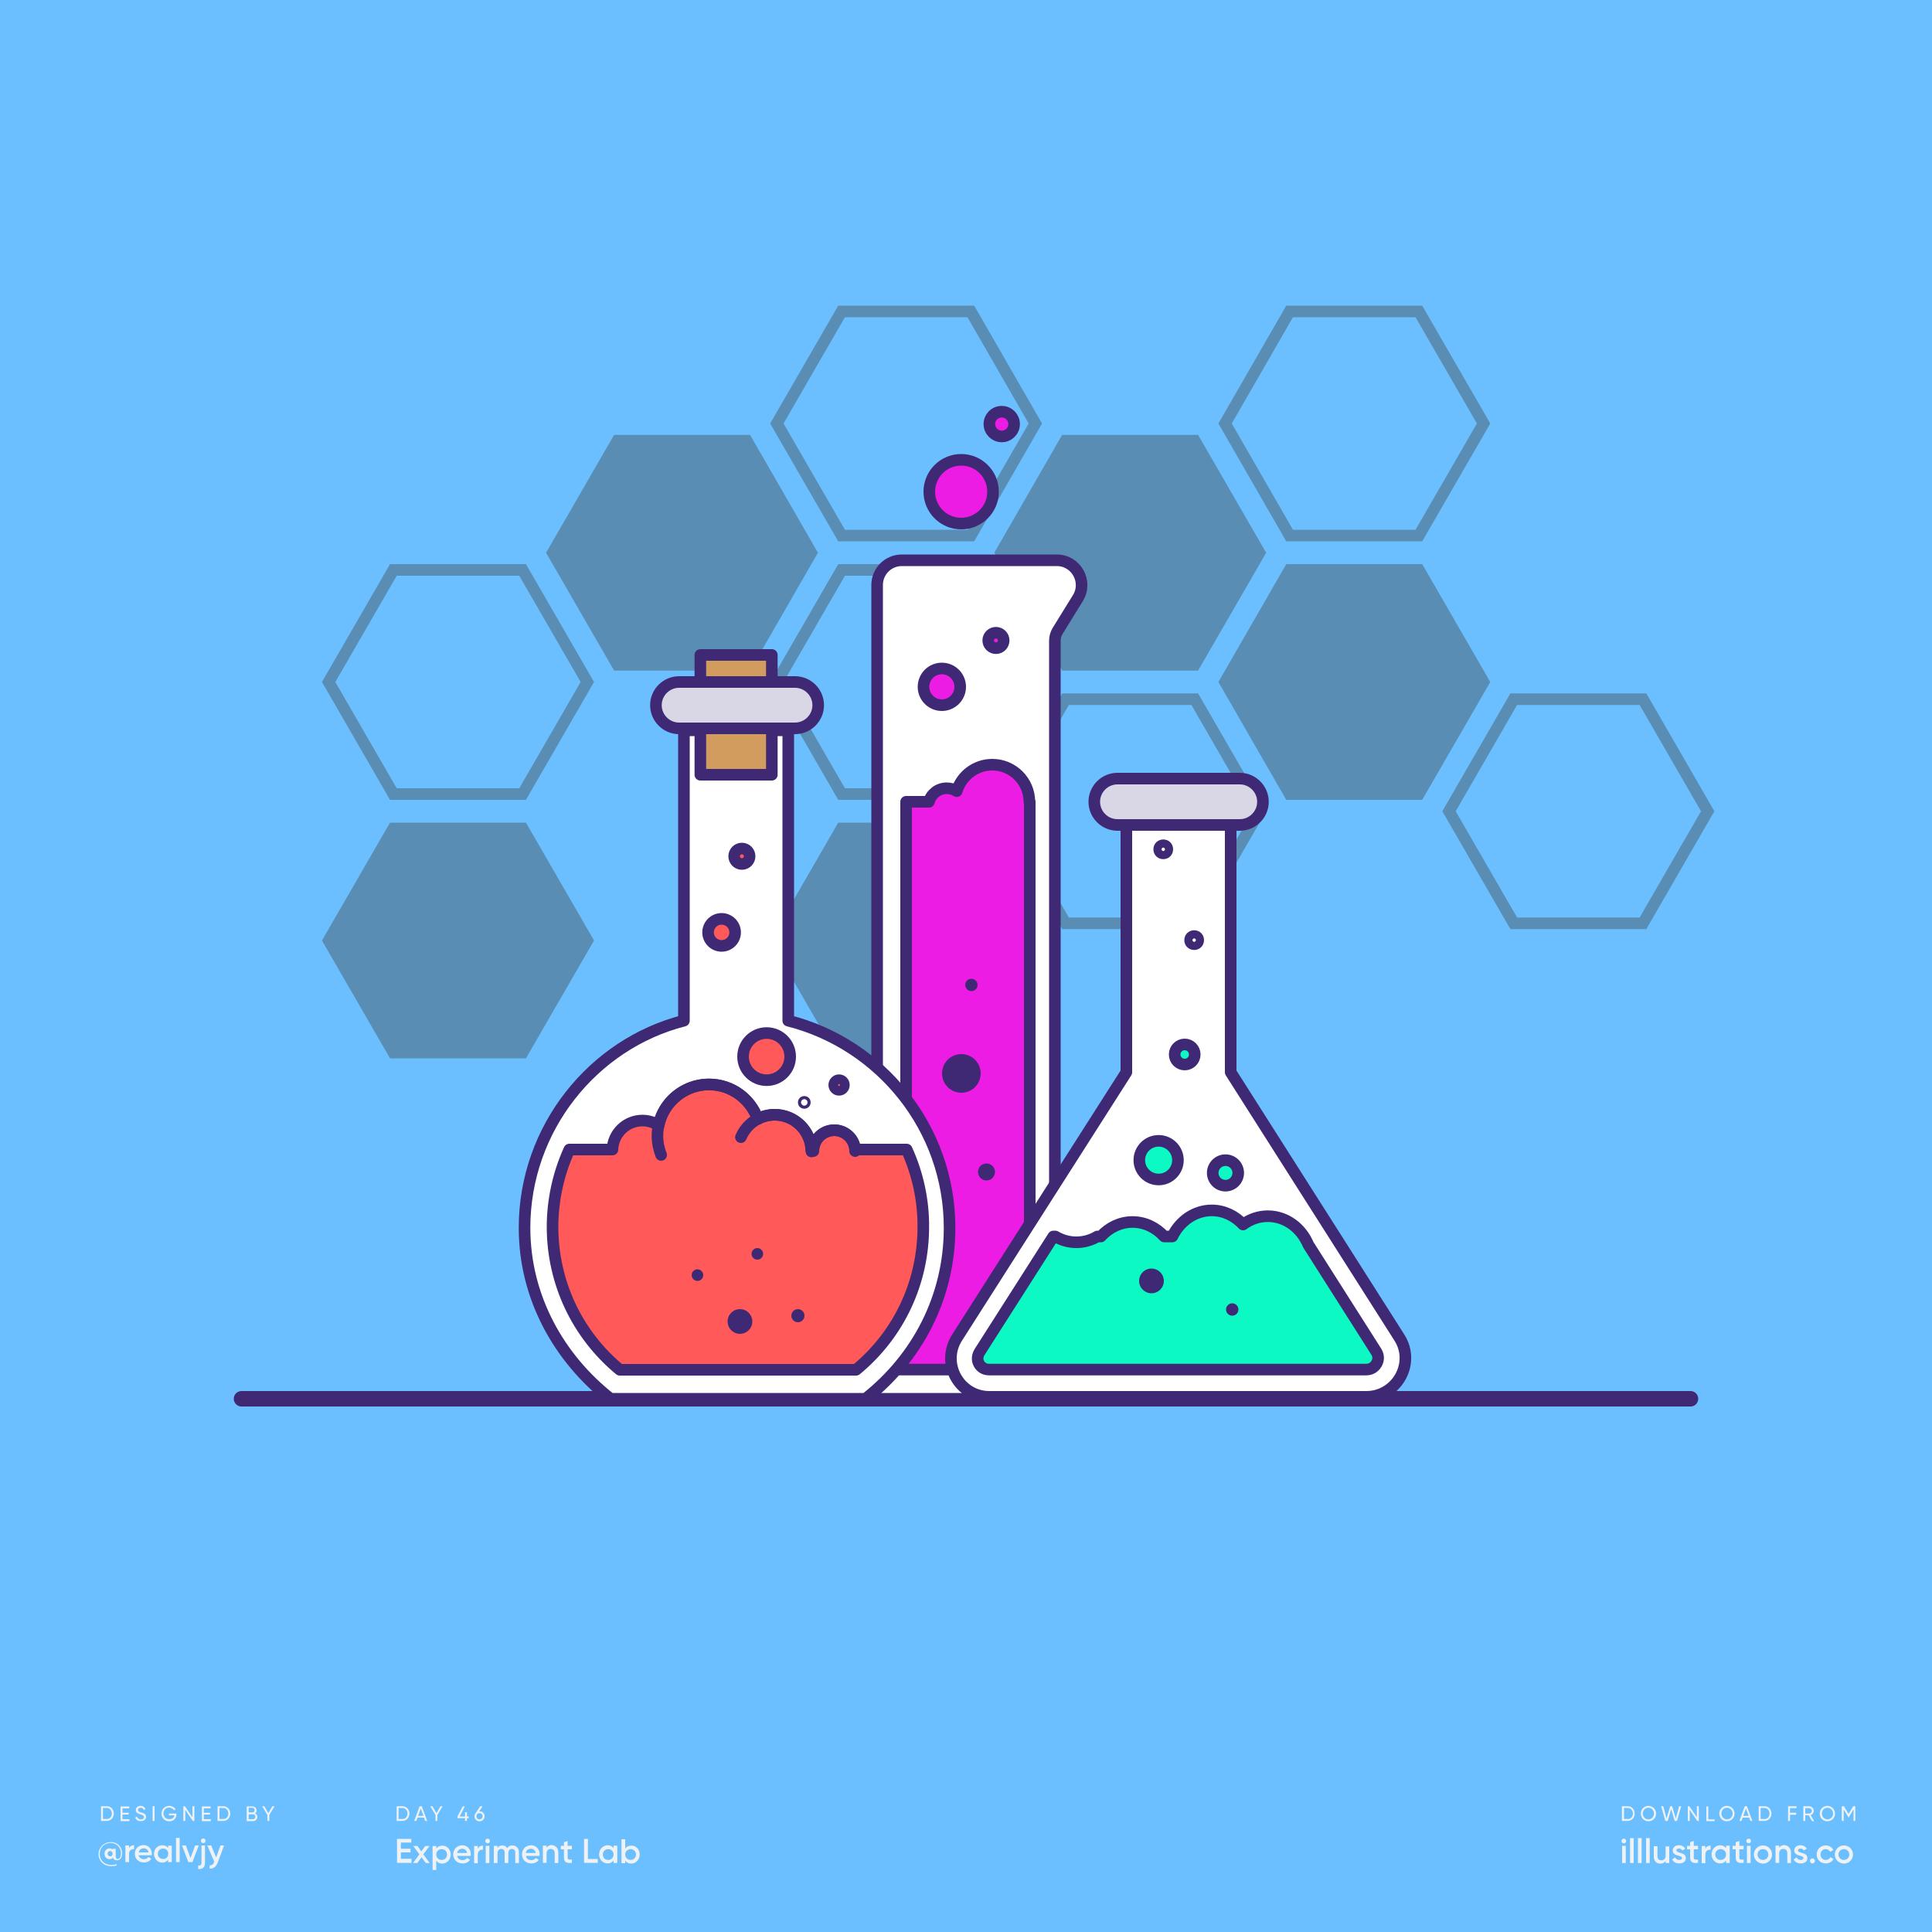
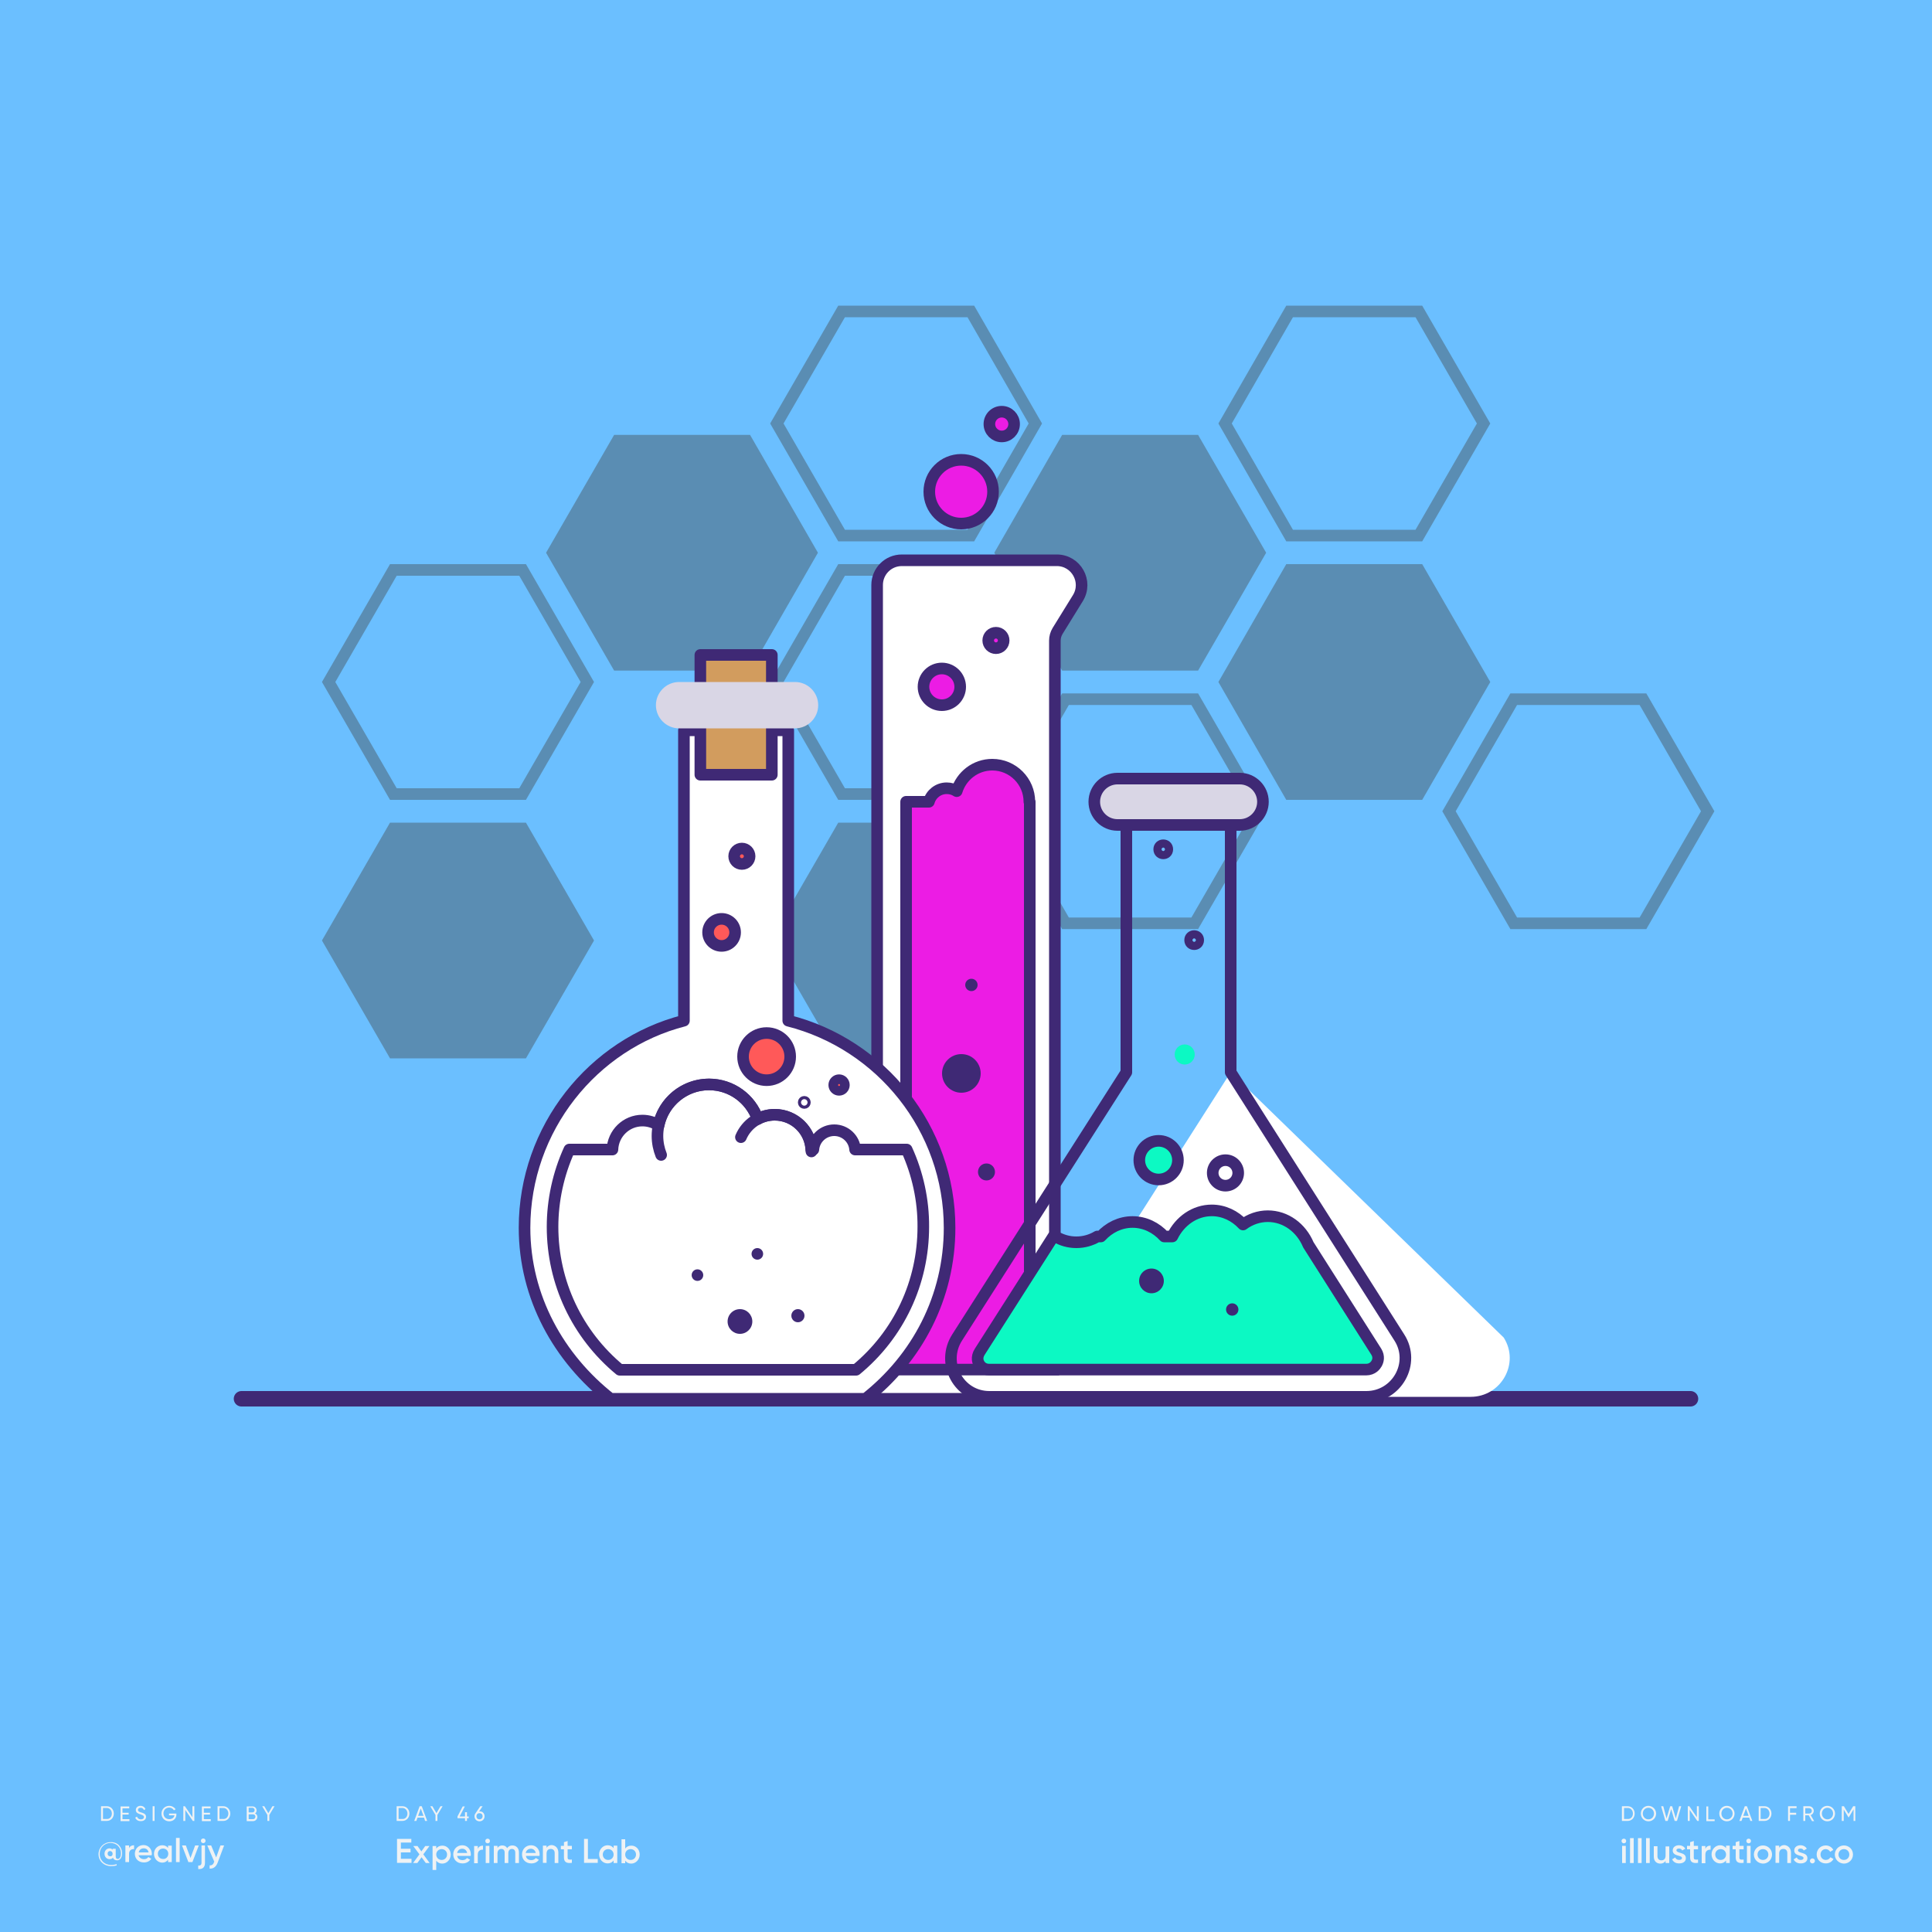
<svg xmlns="http://www.w3.org/2000/svg" version="1.1" id="Layer_1" x="0" y="0" viewBox="0 0 1000 1000" xml:space="preserve">
  <style>.st2,.st3{fill:none;stroke:#424242;stroke-width:6;stroke-miterlimit:10}.st3{fill:#424242}.st5{fill:#fff}.st6{fill:none;stroke:#3f2975;stroke-width:6;stroke-linecap:round;stroke-linejoin:round;stroke-miterlimit:10}.st7{fill:#ec1ce4}.st8{fill:#3f2975}.st9{fill:#ff5959}.st11{fill:#d9d6e5}.st12{fill:none;stroke:#3f2975;stroke-width:5;stroke-linecap:round;stroke-linejoin:round;stroke-miterlimit:10}.st13{fill:#0cf9c3}.st14{fill:#eef2f4}</style>
  <path id="XMLID_7_" fill="#6bbfff" d="M0 0h1000v1000H0z" />
  <g id="XMLID_51_" opacity=".4">
    <g id="XMLID_240_">
      <g id="XMLID_242_">
        <g id="XMLID_251_">
          <path id="XMLID_252_" class="st2" d="M783.5 477.9l-33.5-58 33.5-58h66.9l33.5 58-33.5 58z" />
        </g>
      </g>
    </g>
    <g id="XMLID_204_">
      <g id="XMLID_223_">
        <g id="XMLID_230_">
          <path id="XMLID_231_" class="st3" d="M667.5 411l-33.4-58 33.4-58h66.9l33.5 58-33.5 58z" />
        </g>
        <g id="XMLID_228_">
          <path id="XMLID_229_" class="st2" d="M667.5 277.2l-33.4-58 33.4-58h66.9l33.5 58-33.5 58z" />
        </g>
      </g>
      <g id="XMLID_206_">
        <g id="XMLID_215_">
          <path id="XMLID_216_" class="st2" d="M551.5 477.9l-33.4-58 33.4-58h66.9l33.5 58-33.5 58z" />
        </g>
        <g id="XMLID_213_">
          <path id="XMLID_214_" class="st3" d="M551.5 344.1l-33.4-58 33.4-58h66.9l33.5 58-33.5 58z" />
        </g>
      </g>
    </g>
    <g id="XMLID_168_">
      <g id="XMLID_187_">
        <g id="XMLID_196_">
          <path id="XMLID_197_" class="st3" d="M435.6 544.8l-33.5-58 33.5-58h66.9l33.4 58-33.4 58z" />
        </g>
        <g id="XMLID_194_">
          <path id="XMLID_195_" class="st2" d="M435.6 411l-33.5-58 33.5-58h66.9l33.4 58-33.4 58z" />
        </g>
        <g id="XMLID_192_">
          <path id="XMLID_193_" class="st2" d="M435.6 277.2l-33.5-58 33.5-58h66.9l33.4 58-33.4 58z" />
        </g>
      </g>
      <g id="XMLID_170_">
        <g id="XMLID_177_">
          <path id="XMLID_178_" class="st3" d="M319.6 344.1l-33.5-58 33.5-58h66.9l33.4 58-33.4 58z" />
        </g>
      </g>
    </g>
    <g id="XMLID_73_">
      <g id="XMLID_151_">
        <g id="XMLID_160_">
          <path id="XMLID_161_" class="st3" d="M203.6 544.8l-33.5-58 33.5-58h66.9l33.5 58-33.5 58z" />
        </g>
        <g id="XMLID_158_">
          <path id="XMLID_159_" class="st2" d="M203.6 411l-33.5-58 33.5-58h66.9l33.5 58-33.5 58z" />
        </g>
      </g>
    </g>
  </g>
  <path id="XMLID_23_" fill="none" stroke="#3f2975" stroke-width="8" stroke-linecap="round" stroke-linejoin="round" stroke-miterlimit="10" d="M125 724h750" />
  <path id="XMLID_5_" class="st5" d="M571.4 707c-6.4-6.9-14.4-12.9-24.4-17.4V328.9l11.5-19.9c5.1-8.9-1.3-19.9-11.5-19.9h-78.7c-7.3 0-13.3 5.9-13.3 13.3v387.3c-10 4.5-18.6 10.5-25 17.4h-.3c-4.8 0-8.6 3.9-8.6 8.6v7.4h159v-7.4c-.1-4.8-4-8.7-8.7-8.7z" />
  <path id="XMLID_33_" class="st6" d="M570.4 707c-6.4-6.9-14.4-12.9-24.4-17.4v-358c0-1.8.5-3.5 1.4-5l10.5-17c5.3-8.6-.9-19.6-10.9-19.6h-80.2c-7.1 0-12.8 5.7-12.8 12.8v386.8c-10 4.5-17.6 11.4-24 18.4h-.3c-5.3 0-9.6 4.3-9.6 9.6v6.4h159v-8.4c-.1-4.7-4-8.6-8.7-8.6z" />
  <path id="XMLID_26_" class="st7" d="M541.2 702.4l-8.2-3.7V415h-.2c0-10.6-8.6-19.2-19.2-19.2-8.7 0-16 5.8-18.4 13.7-1.5-1-3.3-1.5-5.2-1.5-4.4 0-8.1 3-9.2 7H469v283.6l-8.2 3.7c-4.3 1.9-8.2 4.2-11.8 6.6h103.7c-3.5-2.4-7.3-4.6-11.5-6.5z" />
  <path id="XMLID_94_" class="st6" d="M541.2 702.4l-8.2-3.7V415h-.2c0-10.6-8.6-19.2-19.2-19.2-8.7 0-16 5.8-18.4 13.7-1.5-1-3.3-1.5-5.2-1.5-4.4 0-8.1 3-9.2 7H469v283.6l-8.2 3.7c-4.3 1.9-8.2 4.2-11.8 6.6h103.7c-3.5-2.4-7.3-4.6-11.5-6.5z" />
  <circle id="XMLID_24_" class="st7" cx="487.5" cy="355.5" r="9.5" />
  <circle id="XMLID_50_" class="st6" cx="487.5" cy="355.5" r="9.5" />
  <circle id="XMLID_4_" class="st7" cx="497.5" cy="254.5" r="16.5" />
  <circle id="XMLID_3_" class="st6" cx="497.5" cy="254.5" r="16.5" />
  <circle id="XMLID_14_" class="st7" cx="518.5" cy="219.5" r="6.4" />
  <circle id="XMLID_8_" class="st6" cx="518.5" cy="219.5" r="6.4" />
  <circle id="XMLID_28_" class="st7" cx="515.5" cy="331.5" r="4" />
  <circle id="XMLID_83_" class="st6" cx="515.5" cy="331.5" r="4" />
  <circle id="XMLID_74_" class="st8" cx="502.8" cy="509.8" r="3.2" />
  <circle id="XMLID_76_" class="st8" cx="497.6" cy="555.6" r="10" />
  <circle id="XMLID_78_" class="st8" cx="510.6" cy="606.6" r="4.4" />
  <g>
    <path id="XMLID_13_" class="st5" d="M408 528.3V378h-54v150.3c-47 12-82.5 55.7-82.5 107.2 0 36 17.8 67.5 44.5 88.5h132c26.7-21 43.5-52.5 43.5-88.5 0-51.4-35.5-95.1-83.5-107.2z" />
    <path id="XMLID_10_" class="st6" d="M408 528.3V378h-54v150.3c-47 12-82.5 55.7-82.5 107.2 0 36 17.8 67.5 44.5 88.5h132c26.7-21 43.5-52.5 43.5-88.5 0-51.4-35.5-95.1-83.5-107.2z" />
-     <path id="XMLID_9_" class="st9" d="M469.3 595h-26.7c-.4-5.6-5.1-10-10.8-10s-10.4 4.4-10.8 10h-1.1c-.5-10-8.8-18-18.9-18-3.2 0-6.2.8-8.8 2.2-3.6-10.4-13.5-17.9-25.2-17.9-12.8 0-23.6 9.1-26.1 21.2-2.4-1.6-5.3-2.5-8.4-2.5-8.4 0-15.2 6.7-15.5 15h-22.3c-5.7 12.5-8.7 26.3-8.7 40 0 28.8 12.7 55.7 34.8 74h122.3c22.2-18.3 34.8-45.2 34.8-74 .1-13.7-2.9-27.5-8.6-40z" />
    <path id="XMLID_40_" class="st6" d="M469.3 595h-26.7c-.4-5.6-5.1-10-10.8-10s-10.4 4.4-10.8 10h-1.1c-.5-10-8.8-18-18.9-18-3.2 0-6.2.8-8.8 2.2-3.6-10.4-13.5-17.9-25.2-17.9-12.8 0-23.6 9.1-26.1 21.2-2.4-1.6-5.3-2.5-8.4-2.5-8.4 0-15.2 6.7-15.5 15h-22.3c-5.7 12.5-8.7 26.3-8.7 40 0 28.8 12.7 55.7 34.8 74h122.3c22.2-18.3 34.8-45.2 34.8-74 .1-13.7-2.9-27.5-8.6-40z" />
    <path id="XMLID_91_" class="st6" d="M342.2 597.8c-1.2-3-1.9-6.4-1.9-9.8 0-14.7 11.9-26.7 26.7-26.7 11.6 0 21.5 7.5 25.2 17.9" />
    <path id="XMLID_38_" class="st6" d="M383.5 588.6c2.9-6.8 9.6-11.6 17.5-11.6 10.5 0 19 8.5 19 19" />
-     <path id="XMLID_39_" class="st6" d="M421 595.8c0-6 4.9-10.8 10.8-10.8 6 0 10.8 4.9 10.8 10.8" />
    <path id="XMLID_41_" fill="#d29c5e" d="M362.5 339h37v62h-37z" />
    <path id="XMLID_34_" class="st6" d="M362.5 339h37v62h-37z" />
    <path id="XMLID_30_" class="st11" d="M411.5 377h-60c-6.6 0-12-5.4-12-12s5.4-12 12-12h60c6.6 0 12 5.4 12 12s-5.4 12-12 12z" />
-     <path id="XMLID_6_" class="st6" d="M411.5 377h-60c-6.6 0-12-5.4-12-12s5.4-12 12-12h60c6.6 0 12 5.4 12 12s-5.4 12-12 12z" />
    <circle id="XMLID_47_" class="st9" cx="396.8" cy="546.9" r="12.2" />
    <circle id="XMLID_46_" class="st9" cx="384" cy="443.2" r="5.5" />
    <circle id="XMLID_43_" class="st9" cx="373.5" cy="482.6" r="7" />
    <circle id="XMLID_42_" class="st6" cx="396.8" cy="546.9" r="12.2" />
    <circle id="XMLID_44_" class="st6" cx="384" cy="443.2" r="4" />
    <circle id="XMLID_45_" class="st6" cx="373.5" cy="482.6" r="7" />
    <circle id="XMLID_54_" class="st9" cx="434.3" cy="561.6" r="3" />
    <circle id="XMLID_48_" class="st12" cx="434.3" cy="561.6" r="3" />
    <circle id="XMLID_59_" class="st12" cx="416.3" cy="570.6" r=".8" />
    <circle id="XMLID_27_" class="st8" cx="361" cy="660" r="3" />
    <circle id="XMLID_35_" class="st8" cx="383" cy="684" r="6.4" />
    <circle id="XMLID_71_" class="st8" cx="392" cy="649" r="3" />
    <circle id="XMLID_56_" class="st8" cx="413" cy="681" r="3.4" />
  </g>
  <g>
    <path id="XMLID_31_" class="st11" d="M641.7 427h-63.3c-6.6 0-12-5.4-12-12s5.4-12 12-12h63.3c6.6 0 12 5.4 12 12s-5.4 12-12 12z" />
    <path id="XMLID_11_" class="st6" d="M641.7 427h-63.3c-6.6 0-12-5.4-12-12s5.4-12 12-12h63.3c6.6 0 12 5.4 12 12s-5.4 12-12 12z" />
-     <path id="XMLID_12_" class="st5" d="M637 555V427h-54v128l-87.6 137.3c-8.5 13.3.9 30.7 16.7 30.7h195.1c15.8 0 25.6-17.4 17.1-30.7L637 555z" />
+     <path id="XMLID_12_" class="st5" d="M637 555V427v128l-87.6 137.3c-8.5 13.3.9 30.7 16.7 30.7h195.1c15.8 0 25.6-17.4 17.1-30.7L637 555z" />
    <path id="XMLID_22_" class="st6" d="M637 555V427h-54v128l-87.6 137.3c-8.5 13.3.9 30.7 16.7 30.7h195.1c15.8 0 25.6-17.4 17.1-30.7L637 555z" />
    <path id="XMLID_25_" class="st13" d="M712.4 699.7l-35.2-55.4c-3.7-8.8-11.7-14.8-21-14.8-4.7 0-9.2 1.6-12.8 4.3-4.2-4.5-9.9-7.3-16.2-7.3-8.8 0-16.5 5.5-20.4 13.5h-4.2c-4.2-4.6-10-7.5-16.4-7.5s-12.2 2.9-16.4 7.5H568c-3.2 1.9-6.9 3-10.9 3s-7.6-1.1-10.9-3h-1l-38.1 59.7c-1.9 3-.8 5.4-.4 6.1.6 1.2 2.2 3.1 5.3 3.1h195.1c3.3 0 4.9-2.2 5.4-3.1.8-1.4 1.4-3.6-.1-6.1z" />
    <path id="XMLID_36_" class="st6" d="M712.4 699.7l-35.2-55.4c-3.7-8.8-11.7-14.8-21-14.8-4.7 0-9.2 1.6-12.8 4.3-4.2-4.5-9.9-7.3-16.2-7.3-8.8 0-16.5 5.5-20.4 13.5h-4.2c-4.2-4.6-10-7.5-16.4-7.5s-12.2 2.9-16.4 7.5H568c-3.2 1.9-6.9 3-10.9 3s-7.6-1.1-10.9-3h-1l-38.1 59.7c-1.9 3-.8 5.4-.4 6.1.6 1.2 2.2 3.1 5.3 3.1h195.1c3.3 0 4.9-2.2 5.4-3.1.8-1.4 1.4-3.6-.1-6.1z" />
    <circle id="XMLID_62_" class="st13" cx="599.7" cy="600.5" r="10" />
    <circle id="XMLID_61_" class="st6" cx="599.7" cy="600.5" r="10" />
-     <circle id="XMLID_64_" class="st13" cx="634.3" cy="607.1" r="6.6" />
    <circle id="XMLID_63_" class="st6" cx="634.3" cy="607.1" r="6.6" />
    <circle id="XMLID_88_" class="st13" cx="613.2" cy="545.8" r="5.2" />
-     <circle id="XMLID_65_" class="st6" cx="613.2" cy="545.8" r="5.2" />
    <circle id="XMLID_89_" class="st8" cx="596" cy="663" r="6.4" />
    <circle id="XMLID_90_" class="st8" cx="637.8" cy="677.8" r="3.2" />
    <circle id="XMLID_37_" class="st6" cx="618.1" cy="486.6" r="2.1" />
    <circle id="XMLID_2_" class="st6" cx="602.1" cy="439.6" r="2.1" />
  </g>
  <g>
    <path class="st14" d="M63.2 959.2c0 2.5-1.2 3.7-2.6 3.7-1.1 0-1.9-.5-2.1-1.4-.4.5-1 .8-1.8.8-1.5 0-2.6-1.2-2.6-2.8 0-1.6 1.1-2.8 2.6-2.8.7 0 1.2.3 1.6.7v-.5h1.6v3.9c0 .8.3 1.4 1 1.4.9 0 1.7-.9 1.7-3 0-3-2.3-5.3-5.4-5.3-3.1 0-5.6 2.4-5.6 5.7 0 3.3 2.5 5.7 5.9 5.7 1.1 0 2.1-.2 2.9-.4v.6c-.8.3-1.7.4-2.9.4-3.7 0-6.5-2.6-6.5-6.2 0-3.4 2.7-6.2 6.2-6.2 3.9-.2 6 2.9 6 5.7zm-4.9.3c0-.8-.6-1.4-1.3-1.4-.8 0-1.3.5-1.3 1.4 0 .8.6 1.3 1.3 1.3.8.1 1.3-.5 1.3-1.3zM69.4 955.1v2c-1.2-.1-2.6.5-2.6 2.4v4.3h-1.9v-8.6h1.9v1.4c.5-1.1 1.5-1.5 2.6-1.5zM74.6 962.3c1 0 1.8-.5 2.2-1.1l1.5.9c-.8 1.2-2.1 1.9-3.8 1.9-2.8 0-4.7-1.9-4.7-4.5 0-2.5 1.8-4.5 4.5-4.5 2.6 0 4.3 2.1 4.3 4.5 0 .3 0 .5-.1.8h-6.8c.4 1.3 1.5 2 2.9 2zm2.3-3.5c-.3-1.5-1.3-2.1-2.5-2.1-1.4 0-2.3.8-2.6 2.1h5.1zM88.9 955.2v8.6H87v-1.2c-.7.9-1.7 1.5-3 1.5-2.3 0-4.3-2-4.3-4.5 0-2.6 1.9-4.5 4.3-4.5 1.3 0 2.3.5 3 1.4v-1.2h1.9zm-1.8 4.3c0-1.6-1.2-2.7-2.7-2.7-1.5 0-2.7 1.1-2.7 2.7s1.2 2.7 2.7 2.7c1.5.1 2.7-1.1 2.7-2.7zM91.1 951.3H93v12.5h-1.9v-12.5zM102.9 955.2l-3.3 8.6h-2.1l-3.3-8.6h2l2.4 6.5 2.4-6.5h1.9zM104.2 955.2h1.9v8.9c0 2.4-1.2 3.5-3.5 3.3v-1.8c1.1.1 1.7-.3 1.7-1.5v-8.9zm-.2-2.4c0-.7.5-1.2 1.2-1.2s1.2.5 1.2 1.2c0 .6-.5 1.2-1.2 1.2s-1.2-.6-1.2-1.2zM116 955.2l-3.3 8.8c-.8 2.2-2.2 3.3-4.2 3.2v-1.7c1.2.1 1.9-.5 2.3-1.7l.1-.2-3.6-8.4h2l2.6 6.2 2.2-6.2h1.9z" />
    <g>
      <path class="st14" d="M211.9 938.7c0 2.1-1.5 3.8-3.6 3.8h-3v-7.6h3c2.1 0 3.6 1.7 3.6 3.8zm-1 0c0-1.6-1.1-2.9-2.6-2.9h-2v5.7h2c1.5.1 2.6-1.2 2.6-2.8zM219.5 940.8h-3.4l-.6 1.7h-1.1l2.8-7.6h1.1l2.8 7.6H220l-.5-1.7zm-.3-.9l-1.4-3.8-1.4 3.8h2.8zM226.4 939.4v3.1h-1v-3.1l-2.7-4.5h1.1l2.1 3.6 2.1-3.6h1.1l-2.7 4.5zM242.6 941.1h-.9v1.4h-1v-1.4h-3.9v-.9l2.7-5.2h1.1l-2.7 5.2h2.8V938h1v2.2h.9v.9zM250.8 940.1c0 1.5-1.1 2.6-2.6 2.6s-2.6-1.1-2.6-2.6c0-.6.2-1.1.5-1.5l2.5-3.7h1.2l-1.8 2.7h.4c1.3-.1 2.4 1 2.4 2.5zm-1 0c0-1-.7-1.6-1.6-1.6-1 0-1.6.6-1.6 1.6s.7 1.6 1.6 1.6c.9 0 1.6-.7 1.6-1.6z" />
    </g>
    <g>
      <path class="st14" d="M58.9 938.7c0 2.1-1.5 3.8-3.6 3.8h-3v-7.6h3c2.1 0 3.6 1.7 3.6 3.8zm-1 0c0-1.6-1.1-2.9-2.6-2.9h-2v5.7h2c1.5.1 2.6-1.2 2.6-2.8zM67 941.6v1h-4.6V935h4.5v1h-3.5v2.3h3.2v.9h-3.2v2.4H67zM70 940.8l.9-.5c.3.8.9 1.4 2 1.4s1.6-.5 1.6-1.2c0-.8-.7-1-1.8-1.4-1.2-.4-2.4-.8-2.4-2.2 0-1.4 1.1-2.2 2.4-2.2 1.3 0 2.2.7 2.6 1.7l-.8.5c-.3-.7-.8-1.2-1.7-1.2-.8 0-1.4.4-1.4 1.1 0 .7.5 1 1.6 1.3 1.3.4 2.6.8 2.6 2.3 0 1.3-1.1 2.2-2.6 2.2-1.5.1-2.6-.7-3-1.8zM80 934.9v7.6h-1v-7.6h1zM91.3 939.2c0 1.9-1.4 3.5-3.7 3.5-2.4 0-4-1.8-4-4s1.7-4 4-4c1.4 0 2.7.8 3.3 1.8l-.9.5c-.4-.8-1.4-1.4-2.4-1.4-1.8 0-3 1.3-3 3s1.2 3 3 3c1.6 0 2.5-.9 2.7-2h-2.8v-.9h3.8v.5zM100.6 934.9v7.6h-.8l-3.9-5.7v5.7h-1v-7.6h.8l3.9 5.7v-5.7h1zM109.1 941.6v1h-4.6V935h4.5v1h-3.5v2.3h3.2v.9h-3.2v2.4h3.6zM119.2 938.7c0 2.1-1.5 3.8-3.6 3.8h-3v-7.6h3c2 0 3.6 1.7 3.6 3.8zm-1 0c0-1.6-1.1-2.9-2.6-2.9h-2v5.7h2c1.5.1 2.6-1.2 2.6-2.8zM133.2 940.4c0 1.2-1 2.2-2.2 2.2h-3.3V935h3c1.2 0 2.1.9 2.1 2.1 0 .7-.3 1.2-.8 1.6.7.2 1.2.8 1.2 1.7zm-4.5-4.6v2.3h2c.6 0 1.1-.5 1.1-1.2 0-.6-.5-1.2-1.1-1.2h-2zm3.5 4.5c0-.7-.5-1.2-1.2-1.2h-2.3v2.5h2.3c.7 0 1.2-.6 1.2-1.3zM139.4 939.4v3.1h-1v-3.1l-2.7-4.5h1.1l2.1 3.6 2.1-3.6h1.1l-2.7 4.5z" />
    </g>
    <g>
      <path class="st14" d="M213 962.3v1.9h-7.5v-12.4h7.4v1.9h-5.4v3.2h5v1.9h-5v3.3h5.5zM220.4 964.3l-2.2-3-2.2 3h-2.2l3.3-4.5-3.2-4.3h2.2l2 2.8 2-2.8h2.2l-3.2 4.3 3.3 4.5h-2zM233.3 959.9c0 2.6-2 4.7-4.4 4.7-1.4 0-2.4-.6-3.1-1.5v4.8h-1.9v-12.4h1.9v1.3c.7-.9 1.7-1.5 3.1-1.5 2.4-.1 4.4 2 4.4 4.6zm-1.9 0c0-1.6-1.2-2.8-2.8-2.8-1.6 0-2.8 1.2-2.8 2.8 0 1.6 1.2 2.8 2.8 2.8 1.6 0 2.8-1.2 2.8-2.8zM239.4 962.8c1.1 0 1.9-.5 2.3-1.1l1.6.9c-.8 1.2-2.1 1.9-3.9 1.9-2.9 0-4.8-2-4.8-4.7 0-2.6 1.9-4.7 4.7-4.7 2.6 0 4.4 2.1 4.4 4.7 0 .3 0 .5-.1.8h-7c.3 1.5 1.4 2.2 2.8 2.2zm2.4-3.7c-.3-1.5-1.4-2.2-2.5-2.2-1.4 0-2.4.8-2.7 2.2h5.2zM250 955.3v2.1c-1.3-.1-2.7.5-2.7 2.5v4.5h-1.9v-8.9h1.9v1.5c.5-1.3 1.6-1.7 2.7-1.7zM251.2 952.9c0-.7.5-1.2 1.2-1.2s1.2.5 1.2 1.2-.5 1.2-1.2 1.2-1.2-.5-1.2-1.2zm.2 2.5h1.9v8.9h-1.9v-8.9zM268.6 958.8v5.5h-1.9v-5.4c0-1.2-.7-1.9-1.7-1.9-1.1 0-1.9.7-1.9 2.3v5h-1.9v-5.4c0-1.2-.6-1.9-1.7-1.9s-2 .7-2 2.3v5h-1.9v-8.9h1.9v1.1c.6-.9 1.4-1.3 2.5-1.3 1.2 0 2 .5 2.5 1.4.6-.9 1.5-1.4 2.7-1.4 2 0 3.4 1.4 3.4 3.6zM275 962.8c1.1 0 1.9-.5 2.3-1.1l1.6.9c-.8 1.2-2.1 1.9-3.9 1.9-2.9 0-4.8-2-4.8-4.7 0-2.6 1.9-4.7 4.7-4.7 2.6 0 4.4 2.1 4.4 4.7 0 .3 0 .5-.1.8h-7c.2 1.5 1.4 2.2 2.8 2.2zm2.3-3.7c-.3-1.5-1.4-2.2-2.5-2.2-1.4 0-2.4.8-2.7 2.2h5.2zM289 958.9v5.4h-1.9v-5.2c0-1.3-.8-2.1-2-2.1-1.3 0-2.2.7-2.2 2.5v4.7H281v-8.9h1.9v1.1c.6-.9 1.5-1.4 2.7-1.4 2 .2 3.4 1.6 3.4 3.9zM293.8 957.3v4.2c0 1.1.7 1.1 2.2 1v1.7c-2.9.4-4.1-.5-4.1-2.8v-4.2h-1.6v-1.8h1.6v-1.9l1.9-.6v2.5h2.2v1.8h-2.2zM309.4 962.3v1.9h-7.1v-12.4h2v10.4h5.1zM319.5 955.4v8.9h-1.9V963c-.7.9-1.7 1.5-3.1 1.5-2.4 0-4.4-2-4.4-4.7 0-2.6 2-4.7 4.4-4.7 1.4 0 2.4.6 3.1 1.5v-1.3h1.9zm-1.9 4.5c0-1.6-1.2-2.8-2.8-2.8-1.6 0-2.8 1.2-2.8 2.8 0 1.6 1.2 2.8 2.8 2.8 1.6 0 2.8-1.2 2.8-2.8zM331.1 959.9c0 2.6-2 4.7-4.4 4.7-1.4 0-2.4-.6-3.1-1.5v1.3h-1.9V952h1.9v4.8c.7-.9 1.7-1.5 3.1-1.5 2.4-.1 4.4 1.9 4.4 4.6zm-1.9 0c0-1.6-1.2-2.8-2.8-2.8-1.6 0-2.8 1.2-2.8 2.8 0 1.6 1.2 2.8 2.8 2.8 1.6 0 2.8-1.2 2.8-2.8z" />
    </g>
    <g>
      <path class="st14" d="M846.1 938.7c0 2.1-1.5 3.8-3.6 3.8h-3v-7.6h3c2.1 0 3.6 1.7 3.6 3.8zm-.9 0c0-1.6-1.1-2.9-2.6-2.9h-2v5.7h2c1.5.1 2.6-1.2 2.6-2.8zM849.3 938.7c0-2.2 1.7-4 3.9-4s4 1.8 4 4-1.7 4-4 4c-2.2 0-3.9-1.8-3.9-4zm6.8 0c0-1.7-1.3-3-2.9-3-1.7 0-2.9 1.3-2.9 3s1.3 3 2.9 3c1.7 0 2.9-1.3 2.9-3zM859.8 934.9h1.1l1.7 6.3 1.9-6.3h1l1.9 6.3 1.7-6.3h1.1l-2.2 7.6h-1.2l-1.8-6.1-1.8 6.1H862l-2.2-7.6zM879.3 934.9v7.6h-.8l-3.9-5.7v5.7h-1v-7.6h.8l3.9 5.7v-5.7h1zM887.5 941.6v1h-4.3V935h1v6.7h3.3zM889.9 938.7c0-2.2 1.7-4 3.9-4s4 1.8 4 4-1.7 4-4 4c-2.2 0-3.9-1.8-3.9-4zm6.9 0c0-1.7-1.3-3-2.9-3-1.7 0-2.9 1.3-2.9 3s1.3 3 2.9 3c1.6 0 2.9-1.3 2.9-3zM905.4 940.8H902l-.6 1.7h-1.1l2.8-7.6h1.1l2.8 7.6h-1l-.6-1.7zm-.3-.9l-1.4-3.8-1.4 3.8h2.8zM916.9 938.7c0 2.1-1.5 3.8-3.6 3.8h-3v-7.6h3c2.1 0 3.6 1.7 3.6 3.8zm-1 0c0-1.6-1.1-2.9-2.6-2.9h-2v5.7h2c1.6.1 2.6-1.2 2.6-2.8zM926.5 935.8v2.5h3.2v1h-3.2v3.2h-1v-7.6h4.4v1h-3.4zM936.2 939.6h-1.8v2.9h-1v-7.6h3c1.3 0 2.4 1.1 2.4 2.4 0 1-.7 1.9-1.6 2.2l1.8 3.1h-1.1l-1.7-3zm-1.8-.9h2c.8 0 1.4-.6 1.4-1.4 0-.8-.6-1.4-1.4-1.4h-2v2.8zM941.9 938.7c0-2.2 1.7-4 3.9-4s4 1.8 4 4-1.7 4-4 4c-2.2 0-3.9-1.8-3.9-4zm6.9 0c0-1.7-1.3-3-2.9-3-1.7 0-2.9 1.3-2.9 3s1.3 3 2.9 3c1.6 0 2.9-1.3 2.9-3zM960.4 942.5h-1v-6l-2.5 4.2h-.1l-2.5-4.1v5.9h-1v-7.6h1.1l2.4 4 2.4-4h1.1v7.6z" />
      <g>
        <path class="st14" d="M839.3 952.9c0-.7.5-1.2 1.2-1.2s1.2.5 1.2 1.2-.5 1.2-1.2 1.2c-.6 0-1.2-.5-1.2-1.2zm.3 2.5h1.9v8.9h-1.9v-8.9zM843.7 951.4h1.9v12.9h-1.9v-12.9zM847.8 951.4h1.9v12.9h-1.9v-12.9zM852 951.4h1.9v12.9H852v-12.9zM864 955.4v8.9h-1.9v-1.1c-.6.9-1.5 1.4-2.7 1.4-2 0-3.4-1.3-3.4-3.6v-5.4h1.9v5.2c0 1.3.8 2.1 2 2.1 1.3 0 2.2-.7 2.2-2.5v-4.7h1.9zM872.6 961.8c0 1.8-1.5 2.7-3.5 2.7-1.8 0-3-.8-3.6-2.1l1.6-1c.3.8 1 1.3 2 1.3.8 0 1.5-.3 1.5-1 0-1.6-4.8-.7-4.8-3.9 0-1.7 1.4-2.7 3.2-2.7 1.5 0 2.7.7 3.3 1.8l-1.6.9c-.3-.7-.9-1-1.7-1-.7 0-1.3.3-1.3.9.2 1.8 4.9.8 4.9 4.1zM876.7 957.3v4.2c0 1.1.7 1.1 2.2 1v1.7c-2.9.4-4.1-.5-4.1-2.8v-4.2h-1.6v-1.8h1.6v-1.9l1.9-.6v2.5h2.2v1.8h-2.2zM885.4 955.3v2.1c-1.3-.1-2.7.5-2.7 2.5v4.5h-1.9v-8.9h1.9v1.5c.5-1.3 1.5-1.7 2.7-1.7zM895.3 955.4v8.9h-1.9V963c-.7.9-1.7 1.5-3.1 1.5-2.4 0-4.4-2-4.4-4.7 0-2.6 2-4.7 4.4-4.7 1.4 0 2.4.6 3.1 1.5v-1.3h1.9zm-1.9 4.5c0-1.6-1.2-2.8-2.8-2.8-1.6 0-2.8 1.2-2.8 2.8 0 1.6 1.2 2.8 2.8 2.8 1.6 0 2.8-1.2 2.8-2.8zM900.3 957.3v4.2c0 1.1.7 1.1 2.2 1v1.7c-2.9.4-4.1-.5-4.1-2.8v-4.2h-1.6v-1.8h1.6v-1.9l1.9-.6v2.5h2.2v1.8h-2.2zM903.9 952.9c0-.7.5-1.2 1.2-1.2s1.2.5 1.2 1.2-.5 1.2-1.2 1.2c-.6 0-1.2-.5-1.2-1.2zm.3 2.5h1.9v8.9h-1.9v-8.9zM907.8 959.9c0-2.6 2.1-4.7 4.7-4.7s4.7 2 4.7 4.7c0 2.6-2.1 4.7-4.7 4.7-2.6-.1-4.7-2.1-4.7-4.7zm7.5 0c0-1.6-1.2-2.8-2.8-2.8-1.6 0-2.8 1.2-2.8 2.8 0 1.6 1.2 2.8 2.8 2.8 1.6 0 2.8-1.2 2.8-2.8zM927 958.9v5.4h-1.9v-5.2c0-1.3-.8-2.1-2-2.1-1.3 0-2.2.7-2.2 2.5v4.7H919v-8.9h1.9v1.1c.6-.9 1.5-1.4 2.7-1.4 1.9.2 3.4 1.6 3.4 3.9zM935.5 961.8c0 1.8-1.5 2.7-3.5 2.7-1.8 0-3-.8-3.6-2.1l1.6-1c.3.8 1 1.3 2 1.3.8 0 1.5-.3 1.5-1 0-1.6-4.8-.7-4.8-3.9 0-1.7 1.4-2.7 3.2-2.7 1.5 0 2.7.7 3.3 1.8l-1.6.9c-.3-.7-.9-1-1.7-1-.7 0-1.3.3-1.3.9.1 1.8 4.9.8 4.9 4.1zM936.8 963.2c0-.7.6-1.3 1.3-1.3.7 0 1.3.6 1.3 1.3 0 .7-.6 1.3-1.3 1.3-.7 0-1.3-.6-1.3-1.3zM940.3 959.9c0-2.6 2-4.7 4.7-4.7 1.7 0 3.2.9 3.9 2.3l-1.6 1c-.4-.8-1.3-1.4-2.3-1.4-1.6 0-2.7 1.2-2.7 2.8 0 1.6 1.2 2.8 2.7 2.8 1.1 0 1.9-.5 2.4-1.4l1.6.9c-.7 1.4-2.2 2.3-4 2.3-2.7 0-4.7-2-4.7-4.6zM949.7 959.9c0-2.6 2.1-4.7 4.7-4.7s4.7 2 4.7 4.7c0 2.6-2.1 4.7-4.7 4.7-2.6-.1-4.7-2.1-4.7-4.7zm7.5 0c0-1.6-1.2-2.8-2.8-2.8s-2.8 1.2-2.8 2.8c0 1.6 1.2 2.8 2.8 2.8s2.8-1.2 2.8-2.8z" />
      </g>
    </g>
  </g>
</svg>